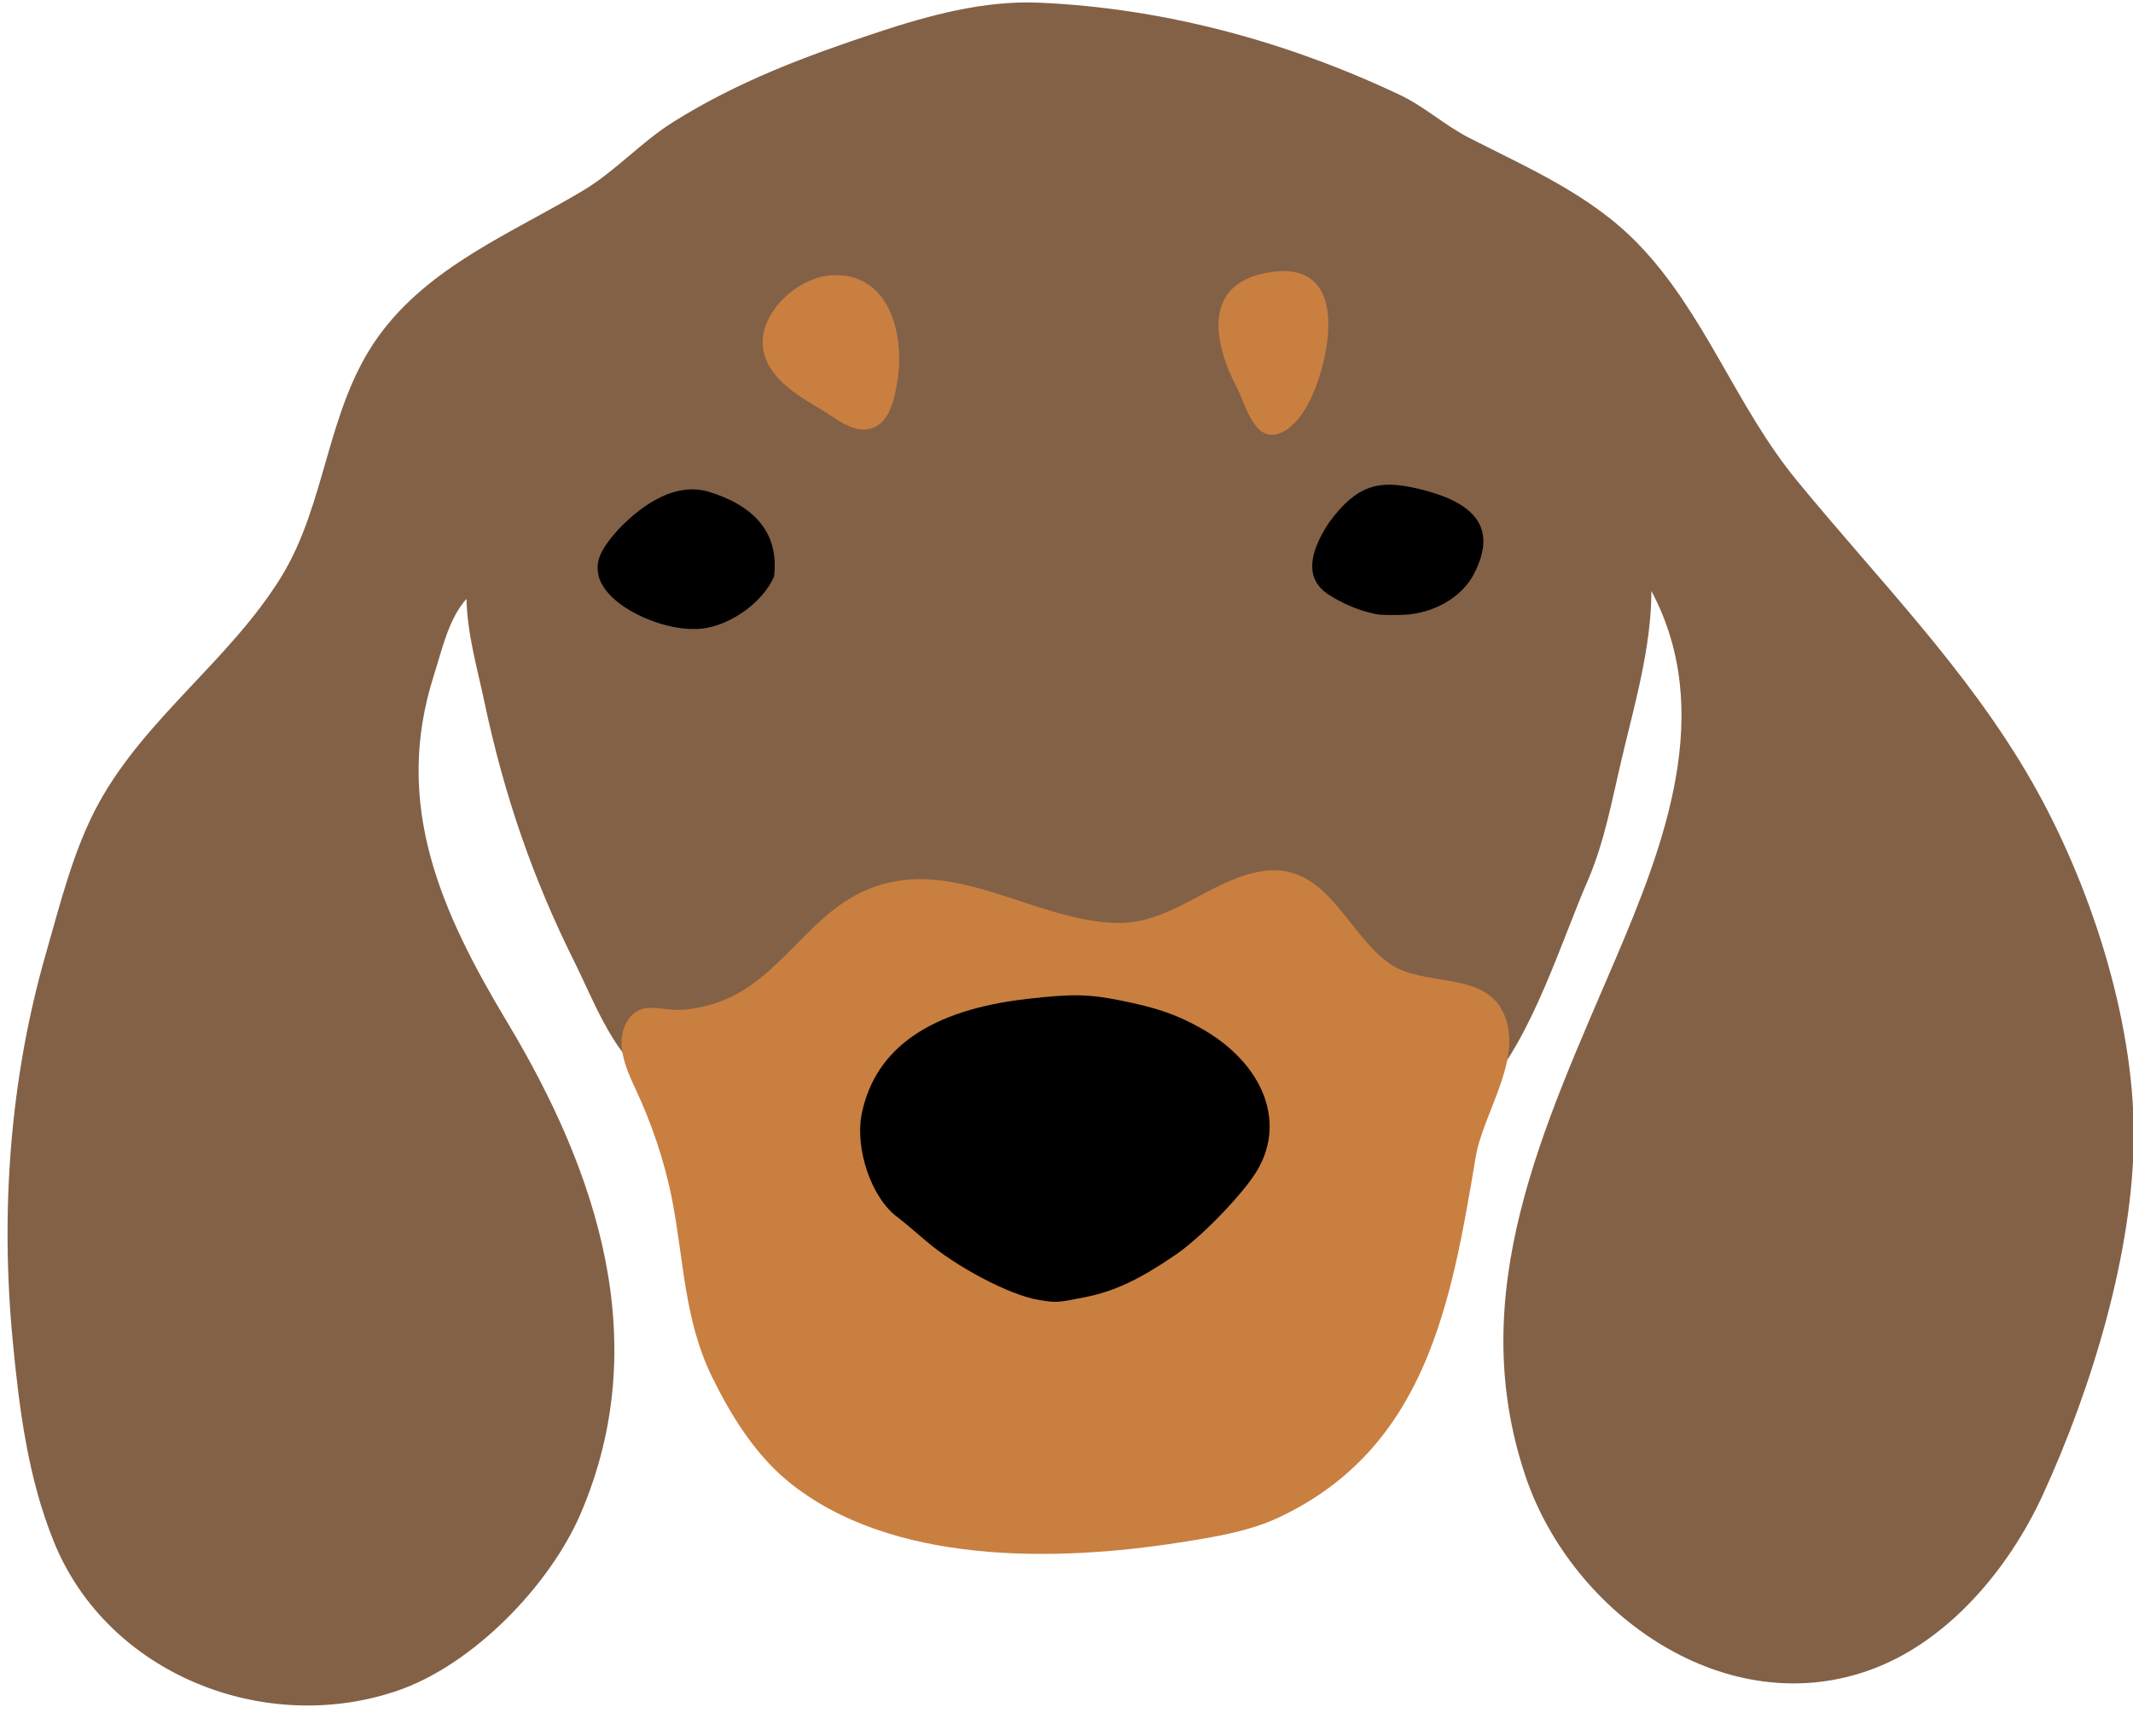
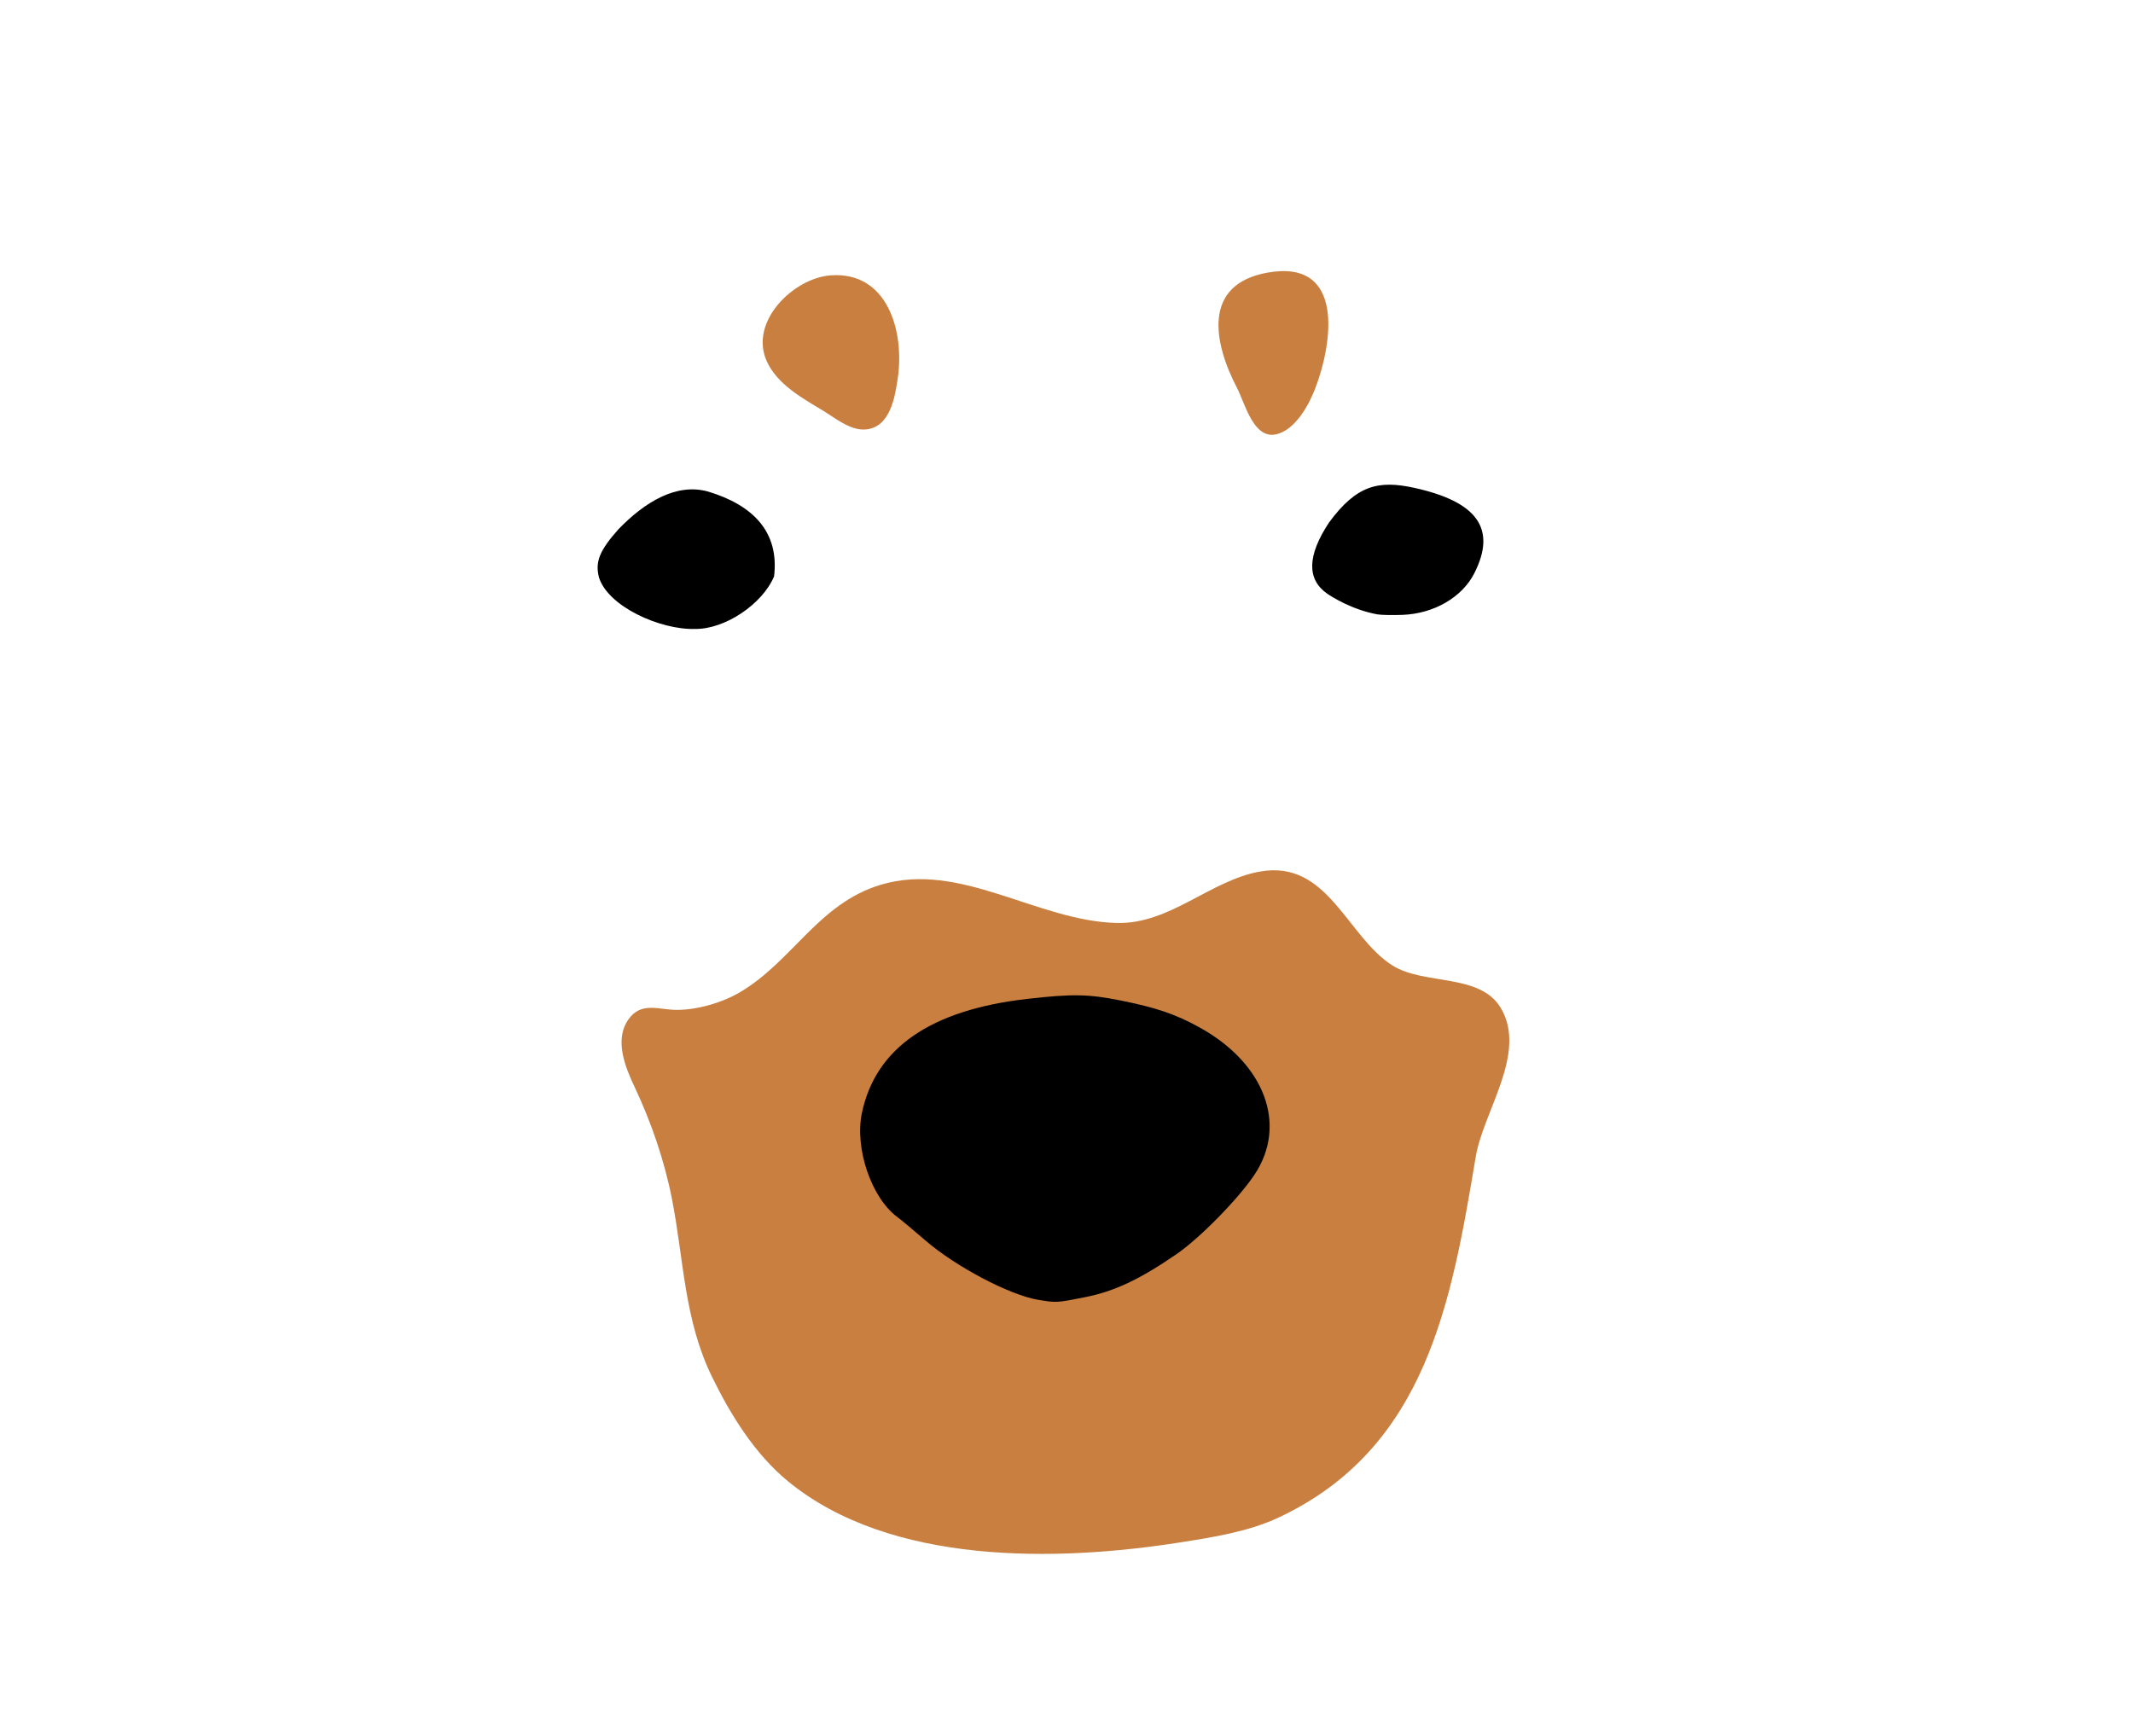
<svg xmlns="http://www.w3.org/2000/svg" height="173.3" preserveAspectRatio="xMidYMid meet" version="1.0" viewBox="25.6 42.0 212.9 173.3" width="212.9" zoomAndPan="magnify">
  <g>
    <g id="change1_1">
-       <path d="m 72.161,101.789 c 0.072,3.49 1.079,6.922 1.796,10.319 1.931,9.149 4.795,17.547 8.986,25.929 1.727,3.453 3.74,8.892 6.955,11.204 1.355,0.974 2.802,0.389 4.268,0.842 5.178,1.598 10.169,2.695 15.565,3.341 11.386,1.363 22.712,0.999 34.131,0.498 9.198,-0.403 17.574,-0.39 26.194,-3.979 0.917,0.942 3.268,1.075 4.052,0.462 4.52,-5.153 7.432,-14.696 10.004,-20.57 1.67,-3.9 2.405,-8.074 3.375,-12.171 1.285,-5.42 2.937,-11.059 2.941,-16.669 6.403,12.023 1.321,25.261 -3.593,36.777 -7.108,16.658 -15.156,33.234 -8.971,51.594 4.662,13.836 20.171,24.785 34.788,19.193 7.615,-2.913 13.532,-10.109 16.852,-17.341 4.836,-10.532 9.07,-24.302 9.07,-35.983 0,-11.67 -4.4,-25.12 -10.159,-35.19 -6.433,-11.246 -15.406,-20.228 -23.537,-30.163 -6.036,-7.374 -9.111,-16.65 -15.783,-23.547 -4.77,-4.93 -11.001,-7.569 -16.922,-10.61 -2.392,-1.228 -4.403,-3.096 -6.88,-4.266 -11.316,-5.346 -23.524,-8.647 -35.983,-9.192 -5.475,-0.239 -11.024,1.273 -16.14,2.967 -7.192,2.382 -13.903,4.89 -20.373,8.942 -3.191,1.999 -5.806,4.943 -8.996,6.846 -7.159,4.271 -15.395,7.558 -20.44,14.572 -5.213,7.247 -5.141,16.666 -9.74,24.077 -5.109,8.235 -13.494,14 -18.156,22.49 -2.523,4.593 -3.858,10.068 -5.297,15.081 -3.596,12.526 -4.532,25.699 -3.297,38.629 0.65,6.802 1.528,13.729 4.133,20.108 5.378,13.17 21.021,19.337 34.276,14.796 7.515,-2.575 15.191,-10.47 18.29,-17.706 7.285,-17.012 1.711,-33.936 -7.296,-48.948 -6.594,-10.991 -11.501,-21.753 -7.381,-34.66 0.798,-2.5 1.471,-5.685 3.266,-7.673" fill="#836147" />
-     </g>
+       </g>
    <g id="change2_1">
      <path d="m 152.15,69.209 c -6.658,1.168 -5.371,7.134 -3.079,11.519 0.77,1.473 1.625,5.113 3.873,4.636 1.943,-0.412 3.308,-2.948 3.951,-4.636 1.717,-4.509 2.955,-12.87 -4.745,-11.519 m -43.656,0.279 c -3.664,0.269 -8.172,4.606 -6.353,8.594 1.038,2.275 3.521,3.658 5.559,4.881 1.217,0.731 2.726,2.004 4.233,1.913 2.53,-0.151 3.008,-3.263 3.287,-5.207 0.645,-4.504 -0.973,-10.604 -6.726,-10.182 m 42.862,59.517 c -4.993,0.897 -8.969,5.264 -14.287,5.135 -7.953,-0.193 -15.606,-6.195 -23.548,-3.818 -6.212,1.859 -8.798,7.604 -14.023,10.707 -1.781,1.058 -4.266,1.787 -6.35,1.787 -1.768,0 -3.525,-0.853 -4.795,0.912 -1.493,2.075 -0.331,4.837 0.619,6.851 1.644,3.485 2.956,7.33 3.698,11.113 1.195,6.091 1.202,12.015 3.985,17.727 1.864,3.825 4.286,7.739 7.604,10.461 10.234,8.392 26.828,8.034 39.158,6.092 3.249,-0.512 6.794,-1.068 9.79,-2.472 14.828,-6.952 17.271,-21.625 19.694,-36.041 0.761,-4.529 5.158,-10.312 2.508,-14.816 -2.068,-3.516 -7.654,-2.263 -10.825,-4.263 -4.55,-2.869 -6.44,-10.593 -13.229,-9.373 z" fill="#c97f40" />
    </g>
    <g id="change3_1">
      <path d="m 129.191,171.751 c -2.832,-0.479 -8.193,-3.303 -11.198,-5.899 -1.177,-1.017 -2.458,-2.085 -2.848,-2.374 -2.573,-1.911 -4.253,-6.853 -3.52,-10.357 1.362,-6.512 6.863,-10.307 16.531,-11.407 4.479,-0.51 6.083,-0.482 9.298,0.162 3.547,0.711 5.468,1.365 7.846,2.673 6.555,3.606 8.847,9.764 5.489,14.753 -1.649,2.45 -5.473,6.333 -7.816,7.936 -3.673,2.513 -6.149,3.674 -9.088,4.26 -2.799,0.559 -2.863,0.562 -4.695,0.252 z M 85.377,99.61 c -0.389,-1.531 0.078,-2.674 1.952,-4.776 2.651,-2.74 5.801,-4.642 8.943,-3.764 4.473,1.346 7.127,4.016 6.59,8.472 -1.166,2.766 -4.893,5.281 -7.887,5.245 -3.479,0.1 -8.723,-2.248 -9.599,-5.176 z m 77.705,3.721 c -2.516,-0.455 -4.58,-1.766 -5.006,-2.064 -2.027,-1.416 -2.034,-3.754 0.176,-7.104 2.75,-3.741 4.938,-4.243 8.509,-3.464 6.236,1.37 8.267,4.043 5.997,8.523 -1.219,2.406 -4.034,4.04 -7.162,4.158 -1.019,0.038 -2.15,0.016 -2.514,-0.05 z" />
    </g>
  </g>
</svg>